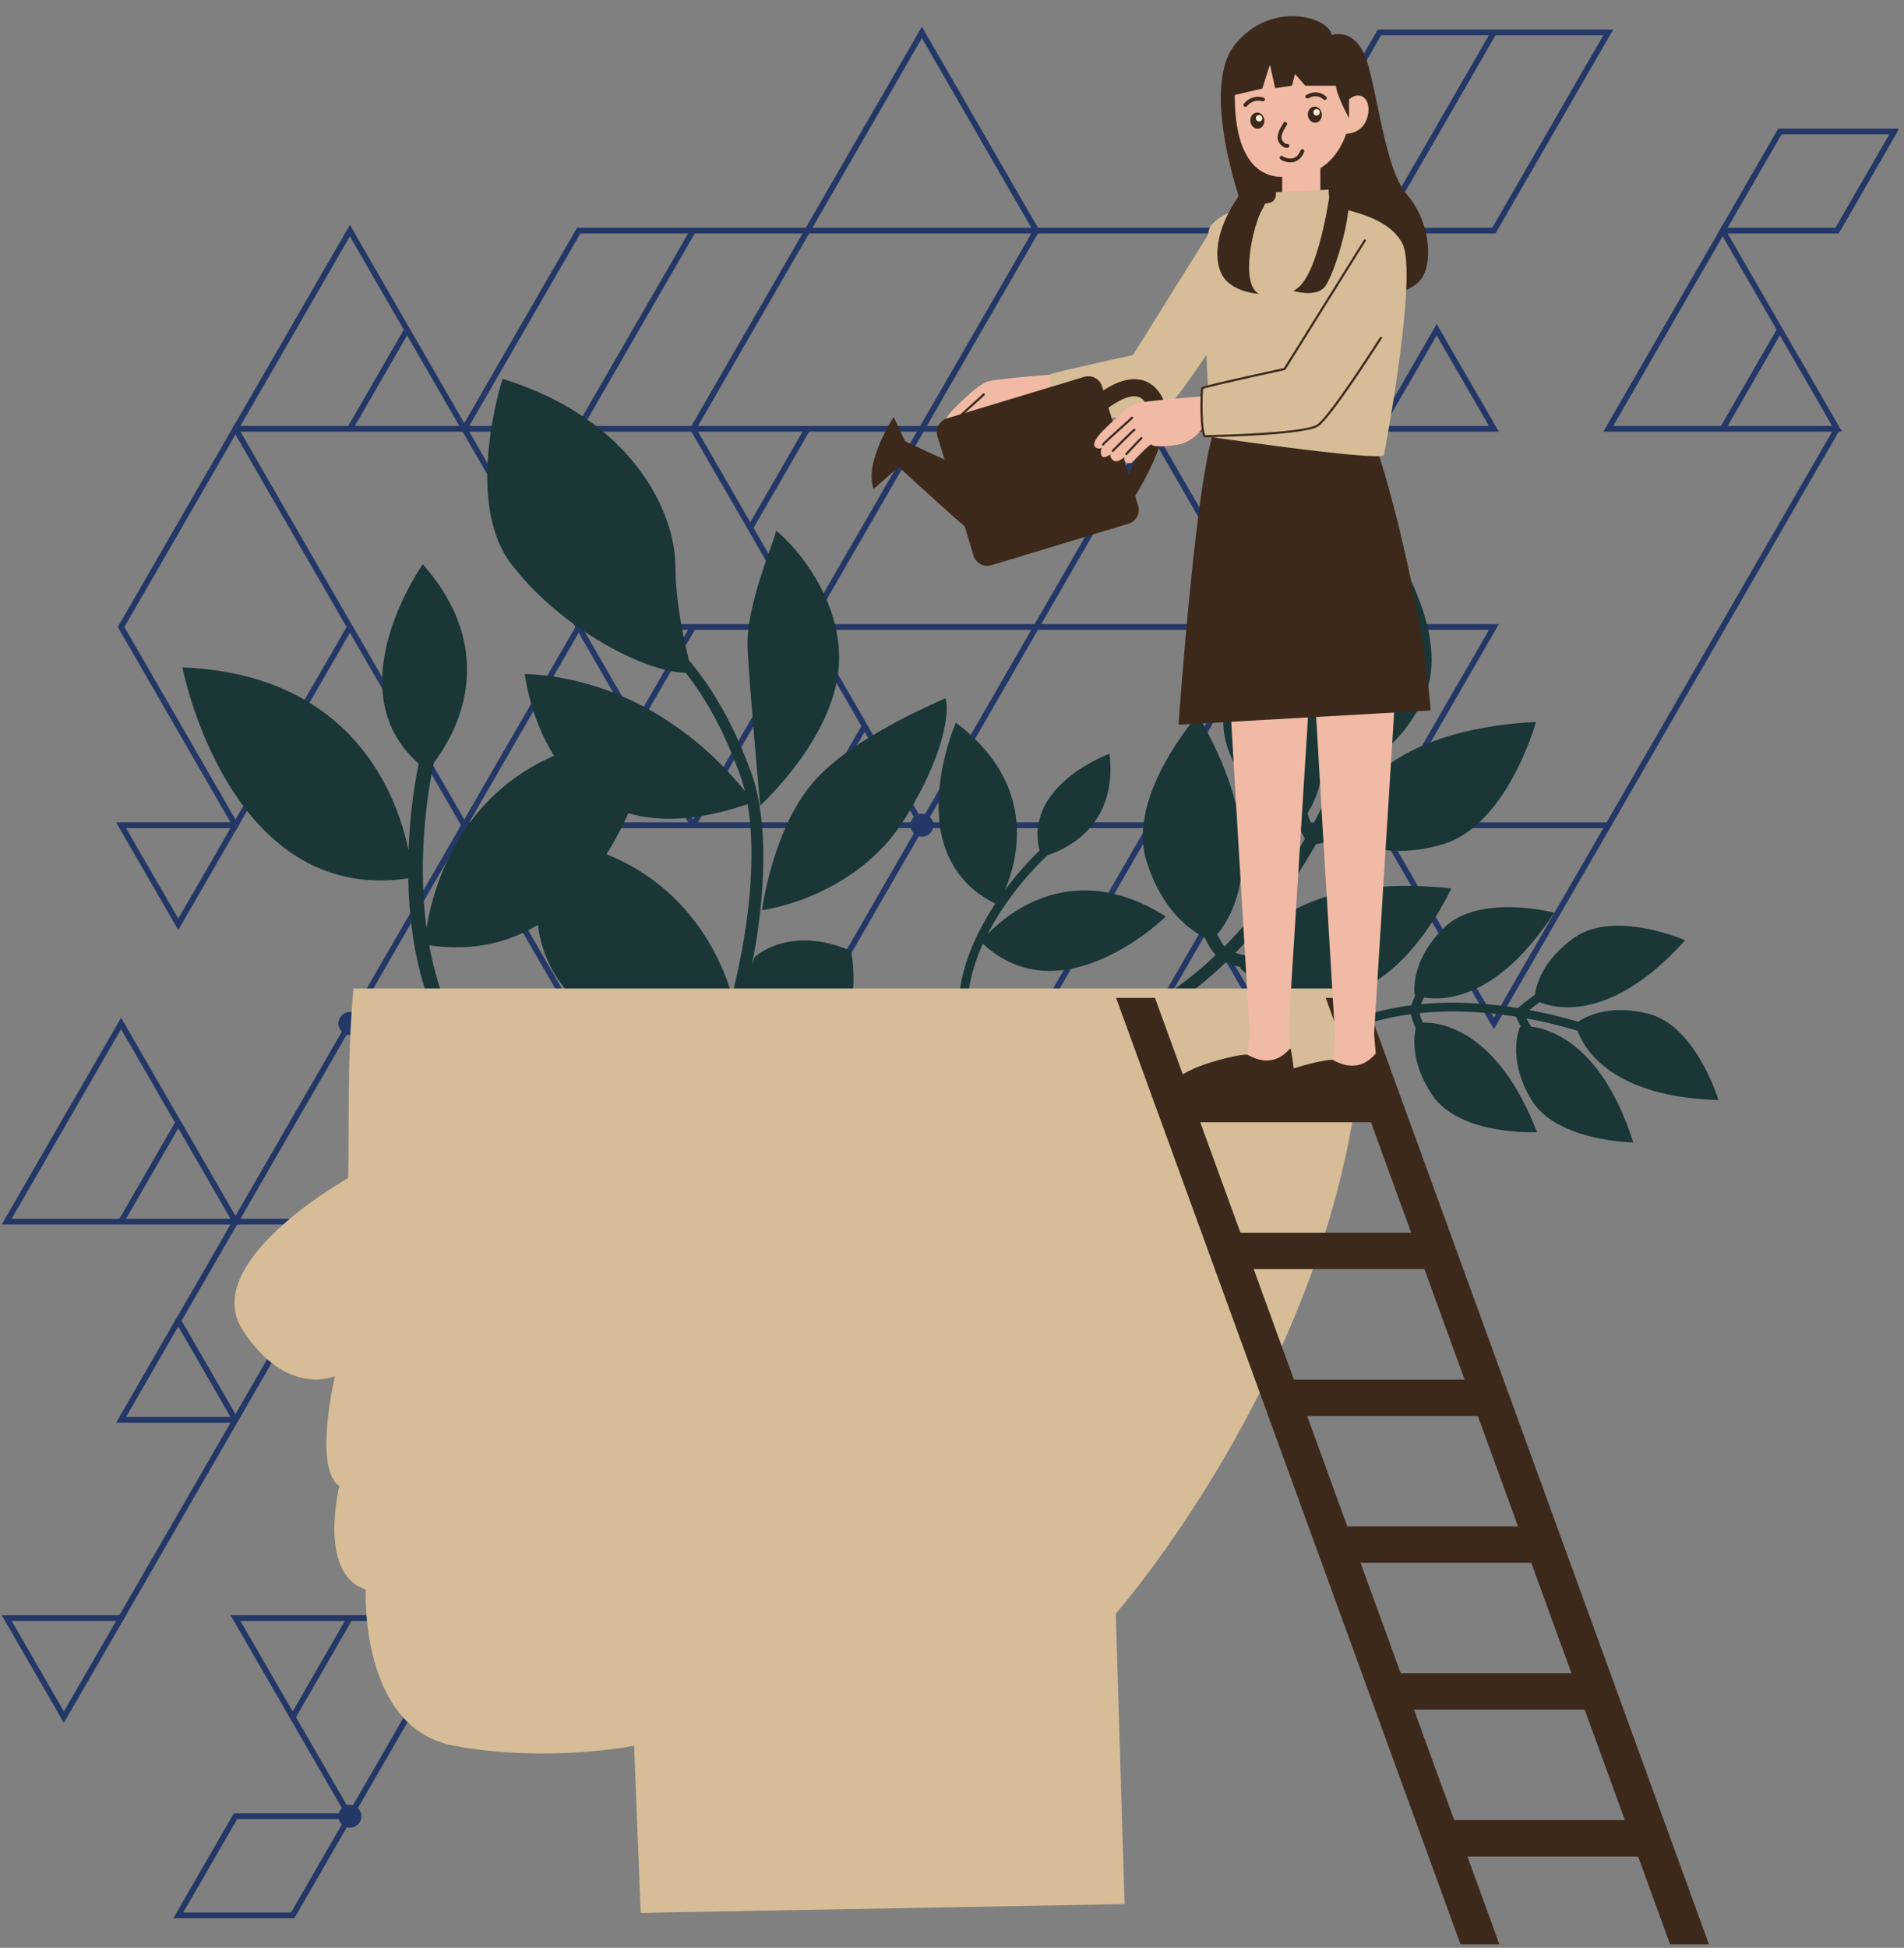
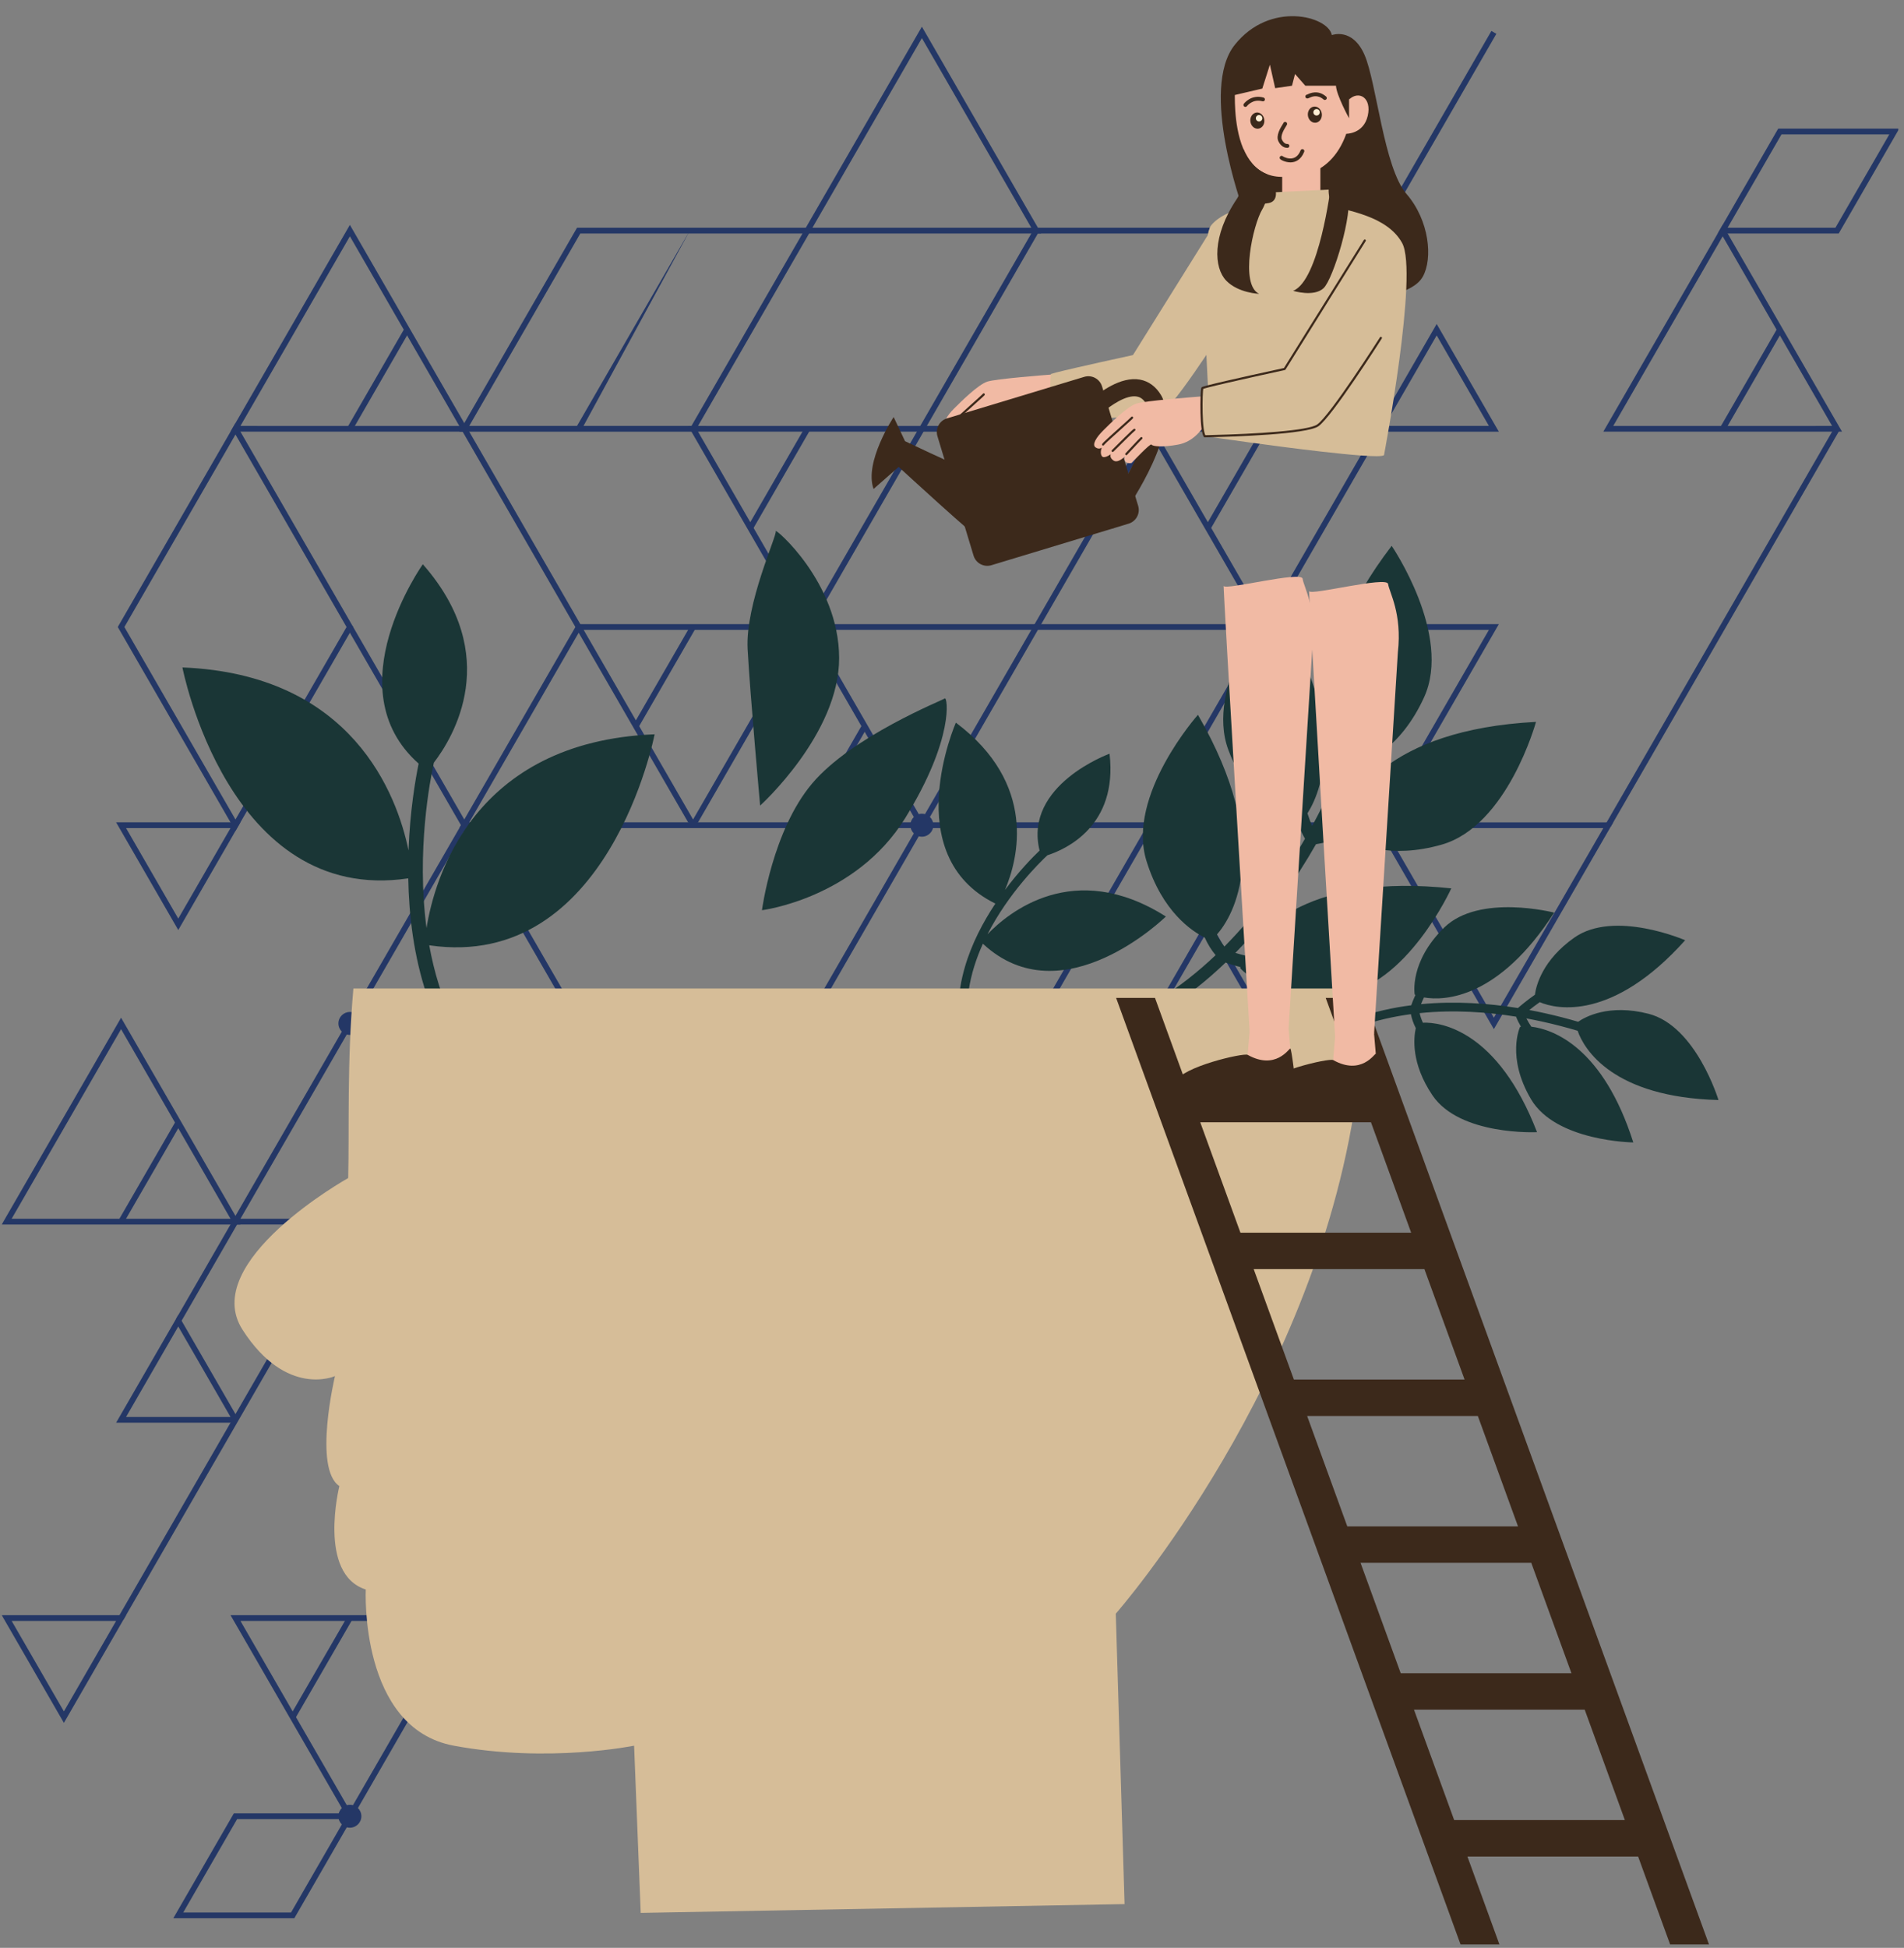
<svg xmlns="http://www.w3.org/2000/svg" width="440" zoomAndPan="magnify" viewBox="0 0 330 337.5" height="450" preserveAspectRatio="xMidYMid meet" version="1.0">
  <rect x="0" y="0" width="330" height="337.5" fill="#808080" stroke="none" />
  <defs>
    <filter x="0%" y="0%" width="100%" height="100%" id="8b662939f3">
      <feColorMatrix values="0 0 0 0 1 0 0 0 0 1 0 0 0 0 1 0 0 0 1 0" color-interpolation-filters="sRGB" />
    </filter>
    <clipPath id="2fb3508ceb">
      <path d="M 0.242 4 L 329.754 4 L 329.754 333 L 0.242 333 Z M 0.242 4 " clip-rule="nonzero" />
    </clipPath>
    <mask id="a5f3cfce4c">
      <g filter="url(#8b662939f3)">
        <rect x="-33" width="396" fill="#000000" y="-33.75" height="405" fill-opacity="0.75" />
      </g>
    </mask>
    <clipPath id="71913afa50">
      <path d="M 297 18 L 329.008 18 L 329.008 37 L 297 37 Z M 297 18 " clip-rule="nonzero" />
    </clipPath>
    <clipPath id="0f0da899c5">
      <path d="M 0.242 172 L 42 172 L 42 209 L 0.242 209 Z M 0.242 172 " clip-rule="nonzero" />
    </clipPath>
    <clipPath id="320281f499">
      <path d="M 30 310 L 62 310 L 62 328.367 L 30 328.367 Z M 30 310 " clip-rule="nonzero" />
    </clipPath>
    <clipPath id="bcee782ce4">
      <path d="M 139 0.621 L 181 0.621 L 181 37 L 139 37 Z M 139 0.621 " clip-rule="nonzero" />
    </clipPath>
    <clipPath id="71fb70c27a">
      <path d="M 0.242 275 L 22 275 L 22 295 L 0.242 295 Z M 0.242 275 " clip-rule="nonzero" />
    </clipPath>
    <clipPath id="0f762e9be6">
      <rect x="0" width="330" y="0" height="329" />
    </clipPath>
    <clipPath id="58e6a4b057">
      <path d="M 31.625 97 L 114 97 L 114 192 L 31.625 192 Z M 31.625 97 " clip-rule="nonzero" />
    </clipPath>
  </defs>
  <g clip-path="url(#2fb3508ceb)">
    <g mask="url(#a5f3cfce4c)">
      <g transform="matrix(1, 0, 0, 1, -0, 4)">
        <g clip-path="url(#0f762e9be6)">
          <path fill="#051f5d" d="M 159.781 136.992 C 160.879 136.992 161.77 137.883 161.77 138.984 C 161.77 140.082 160.879 140.973 159.777 140.973 C 158.68 140.973 157.789 140.082 157.789 138.984 C 157.789 137.883 158.68 136.992 159.781 136.992 " fill-opacity="1" fill-rule="evenodd" />
          <path fill="#051f5d" d="M 199.438 67.312 C 201.082 67.312 202.418 68.648 202.418 70.297 C 202.418 71.945 201.082 73.281 199.434 73.281 C 197.785 73.281 196.449 71.945 196.449 70.297 C 196.449 68.648 197.785 67.312 199.438 67.312 " fill-opacity="1" fill-rule="evenodd" />
          <path fill="#051f5d" d="M 219.262 171.34 C 220.359 171.34 221.25 172.227 221.25 173.328 C 221.25 174.426 220.359 175.316 219.262 175.316 C 218.164 175.316 217.273 174.426 217.273 173.328 C 217.273 172.227 218.164 171.34 219.262 171.34 " fill-opacity="1" fill-rule="evenodd" />
          <path fill="#051f5d" d="M 80.469 204.684 C 82.117 204.684 83.453 206.02 83.453 207.668 C 83.453 209.316 82.117 210.652 80.469 210.652 C 78.82 210.652 77.484 209.316 77.484 207.668 C 77.484 206.02 78.82 204.684 80.469 204.684 " fill-opacity="1" fill-rule="evenodd" />
          <path fill="#051f5d" d="M 60.641 308.707 C 61.738 308.707 62.633 309.598 62.633 310.695 C 62.633 311.793 61.738 312.684 60.641 312.684 C 59.543 312.684 58.652 311.793 58.652 310.695 C 58.652 309.598 59.543 308.707 60.641 308.707 " fill-opacity="1" fill-rule="evenodd" />
          <path fill="#051f5d" d="M 60.641 171.34 C 61.738 171.34 62.633 172.227 62.633 173.328 C 62.633 174.426 61.738 175.316 60.641 175.316 C 59.543 175.316 58.652 174.426 58.652 173.328 C 58.652 172.227 59.543 171.34 60.641 171.34 " fill-opacity="1" fill-rule="evenodd" />
          <g clip-path="url(#71913afa50)">
            <path fill="#051f5d" d="M 298.141 35.707 L 308.199 18.285 L 329.176 18.285 C 325.676 24.344 322.184 30.398 318.688 36.453 L 297.711 36.453 Z M 308.77 19.281 L 299.43 35.457 L 318.117 35.457 L 327.457 19.281 L 308.77 19.281 " fill-opacity="1" fill-rule="evenodd" />
          </g>
          <path fill="#051f5d" d="M 278.316 70.051 L 298.574 34.965 C 305.473 46.906 312.367 58.852 319.258 70.793 C 305.469 70.793 291.676 70.789 277.887 70.793 Z M 298.574 36.945 L 279.602 69.805 L 317.543 69.801 L 298.574 36.945 " fill-opacity="1" fill-rule="evenodd" />
          <path fill="#051f5d" d="M 60.211 241.766 L 80.184 207.172 L 120.406 207.172 C 127.113 218.785 133.816 230.398 140.523 242.012 C 133.816 253.625 127.113 265.234 120.406 276.852 L 80.184 276.852 C 73.477 265.238 66.77 253.625 60.07 242.012 Z M 80.754 208.168 L 61.215 242.012 L 80.754 275.855 L 119.84 275.855 L 139.379 242.012 L 119.84 208.168 L 80.754 208.168 " fill-opacity="1" fill-rule="evenodd" />
          <path fill="#051f5d" d="M 80.039 207.418 L 100.297 172.336 L 120.555 207.418 L 119.695 207.914 L 100.297 174.316 L 80.898 207.914 L 80.039 207.418 " fill-opacity="1" fill-rule="evenodd" />
          <path fill="#051f5d" d="M 199.008 138.738 L 218.977 104.145 L 259.777 104.145 C 252.977 115.922 246.176 127.703 239.375 139.48 L 198.574 139.48 Z M 219.547 105.137 L 200.293 138.484 L 238.805 138.484 L 258.059 105.137 L 219.547 105.137 " fill-opacity="1" fill-rule="evenodd" />
          <path fill="#051f5d" d="M 159.352 70.051 L 179.324 35.457 L 220.121 35.457 C 213.32 47.238 206.523 59.02 199.719 70.797 L 158.918 70.797 Z M 179.891 36.453 L 160.637 69.801 L 199.148 69.801 L 218.402 36.453 L 179.891 36.453 " fill-opacity="1" fill-rule="evenodd" />
          <path fill="#051f5d" d="M 239.949 139.48 L 258.914 172.336 L 277.887 139.48 Z M 258.488 173.574 L 238.234 138.488 C 252.023 138.488 265.812 138.484 279.605 138.488 C 272.707 150.434 265.816 162.375 258.918 174.316 L 258.488 173.574 " fill-opacity="1" fill-rule="evenodd" />
          <path fill="#051f5d" d="M 60.211 173.078 L 80.469 137.992 C 87.367 149.938 94.258 161.879 101.156 173.82 C 87.363 173.824 73.574 173.82 59.781 173.82 Z M 80.469 139.977 L 61.5 172.832 L 99.438 172.828 L 80.469 139.977 " fill-opacity="1" fill-rule="evenodd" />
          <path fill="#051f5d" d="M 80.039 138.738 L 100.012 104.145 L 140.234 104.145 C 147.035 115.922 153.836 127.699 160.637 139.48 L 79.609 139.48 Z M 100.582 105.137 L 81.328 138.484 L 158.918 138.484 L 139.668 105.137 L 100.582 105.137 " fill-opacity="1" fill-rule="evenodd" />
          <path fill="#051f5d" d="M 61.07 173.574 L 41.246 207.914 L 40.383 207.418 L 60.211 173.078 L 61.07 173.574 " fill-opacity="1" fill-rule="evenodd" />
          <path fill="#051f5d" d="M 80.898 173.574 L 61.07 207.914 L 60.211 207.418 L 80.039 173.078 L 80.898 173.574 " fill-opacity="1" fill-rule="evenodd" />
          <path fill="#051f5d" d="M 140.383 104.887 L 120.555 139.23 L 119.695 138.738 L 139.52 104.391 L 140.383 104.887 " fill-opacity="1" fill-rule="evenodd" />
          <path fill="#051f5d" d="M 120.555 104.891 L 110.641 122.059 L 109.781 121.562 L 119.695 104.391 L 120.555 104.891 " fill-opacity="1" fill-rule="evenodd" />
          <path fill="#051f5d" d="M 150.293 122.059 L 140.383 139.23 L 139.52 138.734 L 149.438 121.562 L 150.293 122.059 " fill-opacity="1" fill-rule="evenodd" />
          <path fill="#051f5d" d="M 100.727 104.391 L 120.555 138.738 L 119.695 139.23 L 99.867 104.887 L 100.727 104.391 " fill-opacity="1" fill-rule="evenodd" />
          <path fill="#051f5d" d="M 120.984 70.793 L 139.949 103.648 L 158.918 70.793 Z M 139.52 104.887 L 119.266 69.801 C 133.059 69.801 146.848 69.801 160.637 69.805 C 153.738 81.742 146.848 93.688 139.953 105.629 L 139.52 104.887 " fill-opacity="1" fill-rule="evenodd" />
          <path fill="#051f5d" d="M 140.383 70.547 L 130.469 87.719 L 129.609 87.223 L 139.52 70.047 L 140.383 70.547 " fill-opacity="1" fill-rule="evenodd" />
          <path fill="#051f5d" d="M 139.52 173.078 L 159.496 138.484 L 199.723 138.484 C 206.43 150.098 213.137 161.707 219.832 173.328 C 213.137 184.941 206.43 196.555 199.719 208.168 L 159.496 208.168 C 152.785 196.555 146.078 184.941 139.379 173.328 Z M 160.062 139.48 L 140.523 173.328 L 160.062 207.172 L 199.148 207.172 L 218.691 173.328 L 199.148 139.48 L 160.062 139.48 " fill-opacity="1" fill-rule="evenodd" />
          <path fill="#051f5d" d="M 80.469 208.164 L 40.812 208.164 L 40.812 207.172 L 80.469 207.172 L 80.469 208.164 " fill-opacity="1" fill-rule="evenodd" />
          <g clip-path="url(#0f0da899c5)">
            <path fill="#051f5d" d="M 0.727 207.422 L 20.984 172.336 C 27.883 184.281 34.773 196.223 41.672 208.164 C 27.883 208.168 14.09 208.164 0.301 208.164 Z M 20.984 174.316 L 2.016 207.172 L 39.953 207.172 L 20.984 174.316 " fill-opacity="1" fill-rule="evenodd" />
          </g>
          <path fill="#051f5d" d="M 140.383 173.574 L 120.555 207.914 L 119.695 207.418 L 139.52 173.078 L 140.383 173.574 " fill-opacity="1" fill-rule="evenodd" />
          <path fill="#051f5d" d="M 160.207 207.914 L 140.383 242.258 L 139.52 241.766 L 159.348 207.418 L 160.207 207.914 " fill-opacity="1" fill-rule="evenodd" />
          <path fill="#051f5d" d="M 159.781 208.164 L 120.121 208.164 L 120.121 207.172 L 159.781 207.172 L 159.781 208.164 " fill-opacity="1" fill-rule="evenodd" />
          <path fill="#051f5d" d="M 140.383 207.914 L 130.469 225.086 L 129.609 224.59 L 139.52 207.418 L 140.383 207.914 " fill-opacity="1" fill-rule="evenodd" />
          <path fill="#051f5d" d="M 200.293 70.793 L 219.262 103.648 L 238.234 70.793 Z M 218.836 104.887 L 198.578 69.801 C 212.367 69.801 226.156 69.801 239.949 69.805 C 233.055 81.746 226.16 93.688 219.262 105.629 L 218.836 104.887 " fill-opacity="1" fill-rule="evenodd" />
          <path fill="#051f5d" d="M 219.262 105.133 L 139.953 105.133 L 139.953 104.145 L 219.262 104.145 L 219.262 105.133 " fill-opacity="1" fill-rule="evenodd" />
          <path fill="#051f5d" d="M 180.035 104.887 L 160.207 139.23 L 159.352 138.738 L 179.176 104.391 L 180.035 104.887 " fill-opacity="1" fill-rule="evenodd" />
          <path fill="#051f5d" d="M 239.516 104.887 L 219.691 139.23 L 218.836 138.738 L 238.66 104.391 L 239.516 104.887 " fill-opacity="1" fill-rule="evenodd" />
          <path fill="#051f5d" d="M 41.672 276.848 L 60.641 309.703 L 79.609 276.848 Z M 60.211 310.945 L 39.953 275.855 C 53.746 275.859 67.535 275.855 81.328 275.855 L 60.645 311.688 L 60.211 310.945 " fill-opacity="1" fill-rule="evenodd" />
          <path fill="#051f5d" d="M 61.07 276.602 L 51.156 293.773 L 50.297 293.277 L 60.211 276.102 L 61.07 276.602 " fill-opacity="1" fill-rule="evenodd" />
          <g clip-path="url(#320281f499)">
            <path fill="#051f5d" d="M 30.469 327.621 L 40.527 310.199 L 61.5 310.199 L 51.012 328.367 L 30.039 328.367 Z M 41.098 311.191 L 31.758 327.371 L 50.441 327.371 L 59.781 311.191 L 41.098 311.191 " fill-opacity="1" fill-rule="evenodd" />
          </g>
          <path fill="#051f5d" d="M 159.352 241.766 L 169.406 224.344 L 190.383 224.344 L 179.891 242.508 L 158.918 242.508 Z M 169.977 225.336 L 160.637 241.512 L 179.324 241.512 L 188.664 225.336 L 169.977 225.336 " fill-opacity="1" fill-rule="evenodd" />
          <path fill="#051f5d" d="M 40.812 242.508 L 20.125 242.508 L 30.898 223.848 L 41.242 241.762 L 40.812 242.012 Z M 21.848 241.512 L 39.953 241.512 L 30.898 225.832 L 21.848 241.512 " fill-opacity="1" fill-rule="evenodd" />
          <path fill="#051f5d" d="M 20.555 104.391 L 40.812 69.305 L 61.215 104.641 L 40.812 139.977 C 34.016 128.195 27.211 116.418 20.414 104.641 Z M 40.812 71.289 L 21.559 104.641 L 40.812 137.992 L 60.066 104.641 L 40.812 71.289 " fill-opacity="1" fill-rule="evenodd" />
          <path fill="#051f5d" d="M 79.609 69.805 L 60.645 36.945 L 41.672 69.801 Z M 61.07 35.707 L 81.324 70.793 C 67.535 70.789 53.742 70.793 39.953 70.793 C 46.848 58.848 53.742 46.906 60.641 34.965 L 61.07 35.707 " fill-opacity="1" fill-rule="evenodd" />
          <path fill="#051f5d" d="M 60.211 70.047 L 70.125 52.879 L 70.984 53.371 L 61.07 70.547 L 60.211 70.047 " fill-opacity="1" fill-rule="evenodd" />
          <g clip-path="url(#bcee782ce4)">
            <path fill="#051f5d" d="M 139.52 35.707 L 159.781 0.621 L 180.465 36.453 C 166.676 36.453 152.883 36.449 139.094 36.453 Z M 159.781 2.602 L 140.809 35.461 L 178.746 35.461 L 159.781 2.602 " fill-opacity="1" fill-rule="evenodd" />
          </g>
-           <path fill="#051f5d" d="M 218.836 35.707 L 238.805 1.113 L 279.605 1.113 C 272.805 12.895 266.008 24.672 259.203 36.453 L 218.402 36.453 Z M 239.375 2.109 L 220.121 35.457 L 258.633 35.457 L 277.887 2.109 L 239.375 2.109 " fill-opacity="1" fill-rule="evenodd" />
          <path fill="#051f5d" d="M 21.848 139.48 L 30.898 155.164 L 39.953 139.48 Z M 30.469 156.402 L 20.125 138.484 L 41.672 138.484 L 30.898 157.145 L 30.469 156.402 " fill-opacity="1" fill-rule="evenodd" />
          <path fill="#051f5d" d="M 20.555 207.418 L 30.473 190.25 L 31.328 190.746 L 21.414 207.918 L 20.555 207.418 " fill-opacity="1" fill-rule="evenodd" />
          <path fill="#051f5d" d="M 80.039 70.051 L 100.012 35.457 L 140.812 35.457 C 134.012 47.234 127.207 59.016 120.406 70.797 L 79.609 70.797 Z M 100.582 36.453 L 81.328 69.801 L 119.84 69.801 L 139.094 36.453 L 100.582 36.453 " fill-opacity="1" fill-rule="evenodd" />
-           <path fill="#051f5d" d="M 99.867 70.047 L 119.695 35.707 L 120.555 36.203 L 100.727 70.543 L 99.867 70.047 " fill-opacity="1" fill-rule="evenodd" />
+           <path fill="#051f5d" d="M 99.867 70.047 L 119.695 35.707 L 100.727 70.543 L 99.867 70.047 " fill-opacity="1" fill-rule="evenodd" />
          <path fill="#051f5d" d="M 80.039 139.23 L 60.211 104.887 L 61.07 104.391 L 80.898 138.734 L 80.039 139.23 " fill-opacity="1" fill-rule="evenodd" />
          <path fill="#051f5d" d="M 179.176 104.391 L 199.008 70.047 L 199.863 70.547 L 180.035 104.887 L 179.176 104.391 " fill-opacity="1" fill-rule="evenodd" />
          <path fill="#051f5d" d="M 99.867 104.887 L 80.039 70.547 L 80.898 70.047 L 100.727 104.391 L 99.867 104.887 " fill-opacity="1" fill-rule="evenodd" />
          <path fill="#051f5d" d="M 159.348 207.418 L 199.008 138.734 L 199.863 139.23 L 160.207 207.914 L 159.348 207.418 " fill-opacity="1" fill-rule="evenodd" />
          <path fill="#051f5d" d="M 80.039 276.102 L 119.695 207.418 L 120.551 207.914 L 80.898 276.602 L 80.039 276.102 " fill-opacity="1" fill-rule="evenodd" />
          <path fill="#051f5d" d="M 208.918 87.223 L 218.836 70.047 L 219.691 70.547 L 209.777 87.719 L 208.918 87.223 " fill-opacity="1" fill-rule="evenodd" />
          <path fill="#051f5d" d="M 238.66 35.707 L 258.488 1.363 L 259.348 1.859 L 239.52 36.203 L 238.66 35.707 " fill-opacity="1" fill-rule="evenodd" />
          <path fill="#051f5d" d="M 238.66 70.051 L 249.004 52.133 L 259.777 70.797 L 238.23 70.797 Z M 249.004 54.117 L 239.949 69.801 L 258.059 69.801 L 249.004 54.117 " fill-opacity="1" fill-rule="evenodd" />
          <path fill="#051f5d" d="M 298.141 70.047 L 308.059 52.879 L 308.914 53.371 L 299.004 70.547 L 298.141 70.047 " fill-opacity="1" fill-rule="evenodd" />
          <path fill="#051f5d" d="M 318.828 70.543 L 279.176 139.23 L 278.316 138.738 L 317.969 70.051 L 318.828 70.543 " fill-opacity="1" fill-rule="evenodd" />
          <path fill="#051f5d" d="M 41.242 207.918 L 31.328 225.09 L 30.473 224.594 L 40.383 207.418 L 41.242 207.918 " fill-opacity="1" fill-rule="evenodd" />
          <path fill="#051f5d" d="M 209.781 156.402 L 180.035 207.914 L 179.176 207.418 L 208.918 155.906 L 209.781 156.402 " fill-opacity="1" fill-rule="evenodd" />
          <g clip-path="url(#71fb70c27a)">
            <path fill="#051f5d" d="M 2.02 276.855 L 11.074 292.535 L 20.125 276.855 Z M 10.645 293.773 L 0.301 275.855 L 21.848 275.855 L 11.074 294.52 L 10.645 293.773 " fill-opacity="1" fill-rule="evenodd" />
          </g>
          <path fill="#051f5d" d="M 61.07 207.914 L 21.414 276.605 L 20.555 276.105 L 60.211 207.418 L 61.07 207.914 " fill-opacity="1" fill-rule="evenodd" />
        </g>
      </g>
    </g>
  </g>
  <path fill="#1a3636" d="M 266.867 173.641 C 266.156 174.141 265.543 174.613 265.059 175.004 C 266 175.18 266.91 175.363 267.773 175.559 C 269.816 176.012 271.75 176.52 273.523 177.039 C 274.68 176.234 278.812 173.887 285.723 175.656 C 293.969 177.766 297.844 190.598 297.844 190.598 C 279.586 190.117 274.551 181.855 273.434 178.598 C 271.539 178.035 269.441 177.477 267.191 176.988 C 266.352 176.805 265.469 176.625 264.555 176.457 C 264.773 176.891 265.055 177.367 265.406 177.891 C 269.254 178.344 277.855 181.531 283.082 197.945 C 283.082 197.945 269.68 197.793 265.355 190.461 C 261.035 183.129 263.441 177.961 263.441 177.961 C 263.43 177.941 263.488 177.91 263.609 177.887 C 263.258 177.289 262.973 176.707 262.762 176.152 C 257.816 175.359 252.008 174.926 246.051 175.543 C 246.168 176.09 246.363 176.645 246.617 177.203 C 249.789 177.055 259.629 178.621 266.398 196.168 C 266.398 196.168 253.008 196.82 248.258 189.762 C 244.555 184.266 245.004 179.836 245.383 178.141 C 244.977 177.332 244.691 176.527 244.535 175.723 C 241.551 176.121 238.543 176.793 235.605 177.832 C 235.207 177.973 234.773 177.766 234.633 177.371 C 234.578 177.207 234.578 177.043 234.625 176.891 C 234.695 176.668 234.863 176.48 235.098 176.398 C 238.227 175.293 241.426 174.586 244.598 174.18 C 244.73 173.781 244.965 173.156 245.316 172.395 C 245.215 172.344 245.172 172.305 245.188 172.289 C 245.188 172.289 244.215 166.672 250.301 160.723 C 256.387 154.777 269.367 158.129 269.367 158.129 C 259.809 172.957 250.461 173.473 246.801 172.824 C 246.594 173.262 246.422 173.656 246.293 173.988 C 252.285 173.414 258.105 173.859 263.086 174.66 C 263.562 174.242 264.613 173.352 266.027 172.355 C 266.262 170.66 267.395 166.324 272.836 162.473 C 279.785 157.559 292.07 162.914 292.07 162.914 C 279.539 176.898 269.793 174.906 266.867 173.641 Z M 266.867 173.641 " fill-opacity="1" fill-rule="nonzero" />
  <path fill="#1a3636" d="M 232.504 143.062 C 231.336 143.395 230.285 143.648 229.438 143.836 C 230.074 142.656 230.668 141.508 231.215 140.398 C 232.512 137.781 233.652 135.238 234.637 132.859 C 236.527 132.305 242.691 129.871 246.82 120.82 C 251.746 110.016 241.203 94.574 241.203 94.574 C 225.738 114.824 230.309 127.523 232.867 131.59 C 231.82 134.141 230.586 136.906 229.152 139.781 C 228.617 140.852 228.039 141.965 227.418 143.105 C 227.141 142.488 226.867 141.766 226.609 140.926 C 229.484 136.352 233.551 124.223 220.301 104.176 C 220.301 104.176 208.734 118.867 212.914 129.98 C 217.094 141.09 224.812 143 224.812 143 C 224.824 143.031 224.906 142.992 225.039 142.883 C 225.383 143.785 225.762 144.605 226.184 145.32 C 222.711 151.387 218.102 158.074 212.215 164.004 C 211.719 163.398 211.289 162.703 210.906 161.934 C 213.848 158.625 220.754 146.562 207.625 123.852 C 207.625 123.852 195.199 137.824 198.703 149.164 C 201.434 157.992 206.633 161.383 208.809 162.453 C 209.328 163.605 209.957 164.621 210.691 165.496 C 207.645 168.387 204.285 171.062 200.582 173.344 C 200.082 173.652 199.93 174.305 200.238 174.805 C 200.363 175.008 200.543 175.156 200.75 175.234 C 201.051 175.355 201.402 175.336 201.699 175.152 C 205.641 172.723 209.207 169.863 212.422 166.777 C 212.973 166.98 213.859 167.273 214.988 167.559 C 214.957 167.711 214.961 167.797 214.992 167.793 C 214.992 167.793 220.242 173.766 232.031 172.359 C 243.82 170.957 251.535 153.926 251.535 153.926 C 227.066 151.328 218.324 161.031 215.824 165.57 C 215.168 165.414 214.586 165.25 214.113 165.105 C 219.984 159.098 224.594 152.387 228.086 146.273 C 228.957 146.125 230.844 145.762 233.164 145.102 C 235.211 146.328 240.91 148.895 249.855 146.352 C 261.277 143.109 266.219 125.078 266.219 125.078 C 240.055 126.445 233.691 138.777 232.504 143.062 Z M 232.504 143.062 " fill-opacity="1" fill-rule="nonzero" />
  <g clip-path="url(#58e6a4b057)">
    <path fill="#1a3636" d="M 70.805 147.352 C 71.055 140.465 72.023 134.914 72.559 132.309 C 57.922 119.344 73.285 97.77 73.285 97.77 C 87.215 113.594 78.547 127.777 75.199 132.141 C 74.539 135.141 72.152 147.492 73.926 160.801 C 75.266 152.43 81.859 128.492 113.457 127.23 C 113.457 127.23 105.543 168.34 74.395 163.789 C 76.043 172.898 79.82 182.16 87.578 188.93 C 88.109 189.395 88.164 190.199 87.703 190.73 C 87.449 191.02 87.094 191.168 86.738 191.168 C 86.441 191.168 86.145 191.062 85.902 190.852 C 74.086 180.539 70.98 164.926 70.758 152.191 C 39.543 156.824 31.617 115.645 31.617 115.645 C 61.113 116.824 68.82 137.762 70.805 147.352 Z M 70.805 147.352 " fill-opacity="1" fill-rule="nonzero" />
  </g>
  <path fill="#1a3636" d="M 132.062 157.711 C 132.062 157.711 133.875 143.875 140.785 135.723 C 147.695 127.57 163.301 121.355 163.75 121.016 C 164.199 120.676 165.48 127.848 156.879 141.766 C 148.273 155.688 132.062 157.711 132.062 157.711 Z M 132.062 157.711 " fill-opacity="1" fill-rule="nonzero" />
-   <path fill="#1a3636" d="M 96.02 145.535 C 119.07 149.227 125.445 167.551 126.867 172.484 C 127.125 171.496 127.359 170.512 127.586 169.52 C 128.953 163.48 129.906 157.332 130.176 151.164 C 130.32 147.203 130.25 143.191 129.578 139.328 C 94.543 151.355 90.969 116.766 90.969 116.766 C 111.824 117.648 124.941 131.824 129.102 137.066 C 129.102 137.062 129.098 137.059 129.098 137.055 C 128.77 135.707 128.352 134.391 127.832 133.109 C 125.664 127.312 122.855 121.785 119.102 116.898 C 119.023 116.793 118.945 116.691 118.863 116.59 C 118.863 116.586 118.859 116.582 118.855 116.578 C 110.918 116.348 96.262 108.016 88.477 97.535 C 80.309 86.539 87.105 65.641 87.105 65.641 C 110.152 72.742 117.062 89.398 117.055 97.98 C 117.047 104.109 118.547 110.965 119.406 114.379 C 119.793 114.844 120.168 115.312 120.543 115.793 C 124.457 120.809 127.406 126.52 129.648 132.41 C 129.945 133.145 130.227 133.879 130.469 134.668 C 130.746 135.434 130.926 136.215 131.129 136.996 C 131.328 137.773 131.441 138.57 131.605 139.355 C 131.727 140.148 131.844 140.934 131.941 141.734 C 132.293 144.906 132.363 148.086 132.25 151.246 C 132.055 156.648 131.352 161.996 130.305 167.281 L 130.777 165.828 C 130.777 165.828 136.859 160.117 147.504 164.773 C 147.504 164.773 151.098 181.059 137.367 187.512 C 126.547 192.609 123.617 191.742 122.863 191.148 C 122.66 190.992 122.613 190.852 122.613 190.852 C 122.613 190.852 122.055 190.582 120.922 189.906 C 118.066 188.191 111.559 183.871 101.191 174.746 C 86.73 162.023 96.02 145.535 96.02 145.535 Z M 96.02 145.535 " fill-opacity="1" fill-rule="nonzero" />
  <path fill="#1a3636" d="M 131.746 139.582 C 131.746 139.582 130.004 120.324 129.578 112.465 C 129.156 104.602 134.738 92.699 134.449 92.023 C 134.16 91.348 145.406 100.812 145.438 114 C 145.469 127.188 131.746 139.582 131.746 139.582 Z M 131.746 139.582 " fill-opacity="1" fill-rule="nonzero" />
  <path fill="#1a3636" d="M 174.188 154.191 C 176.656 150.883 179.023 148.477 180.18 147.375 C 177.379 135.996 192.305 130.594 192.305 130.594 C 193.777 143.141 184.676 147.18 181.535 148.191 C 180.191 149.445 174.805 154.723 171.145 161.887 C 174.656 158.215 186.062 148.66 202.07 158.805 C 202.07 158.805 184.16 176.375 170.355 163.516 C 168.066 168.57 166.773 174.426 168.289 180.406 C 168.395 180.812 168.145 181.23 167.738 181.332 C 167.516 181.391 167.289 181.344 167.113 181.223 C 166.969 181.121 166.855 180.969 166.809 180.781 C 164.496 171.672 168.285 162.918 172.516 156.562 C 155.551 148.211 165.672 125.211 165.672 125.211 C 179.812 135.844 176.477 148.789 174.188 154.191 Z M 174.188 154.191 " fill-opacity="1" fill-rule="nonzero" />
  <path fill="#d6bd98" d="M 235.32 188.145 C 228.84 239.266 193.387 279.598 193.387 279.598 L 194.91 329.918 L 111.047 331.441 L 109.902 302.469 C 109.902 302.469 95.035 305.52 78.645 302.469 C 62.25 299.422 63.395 275.406 63.395 275.406 C 55.008 272.738 58.82 257.488 58.82 257.488 C 54.246 254.438 58.059 238.43 58.059 238.43 C 58.059 238.43 49.672 242.242 42.047 230.422 C 34.422 218.605 60.348 204.117 60.348 204.117 C 60.551 195.871 60.117 184.086 61.25 171.27 L 234.82 171.27 C 235.875 181.281 235.32 188.145 235.32 188.145 Z M 235.32 188.145 " fill-opacity="1" fill-rule="nonzero" />
  <path fill="#3c291b" d="M 229.773 172.906 L 235.32 188.145 L 205.73 188.145 L 200.184 172.906 L 193.445 172.906 L 253.141 336.91 L 259.879 336.91 L 254.332 321.672 L 283.918 321.672 L 289.465 336.91 L 296.203 336.91 L 236.512 172.906 Z M 237.617 194.457 L 244.582 213.586 L 214.992 213.586 L 208.027 194.457 Z M 233.512 264.473 L 226.551 245.34 L 256.137 245.34 L 263.102 264.473 Z M 265.398 270.785 L 272.363 289.918 L 242.773 289.918 L 235.809 270.785 Z M 224.254 239.031 L 217.289 219.898 L 246.879 219.898 L 253.84 239.031 Z M 252.035 315.359 L 245.07 296.227 L 274.66 296.227 L 281.621 315.359 Z M 252.035 315.359 " fill-opacity="1" fill-rule="nonzero" />
  <path fill="#f1baa4" d="M 216.25 182.773 C 216.25 182.773 216.895 173.93 217.23 174.148 C 217.562 174.367 222.738 174.355 222.902 174.492 C 223.07 174.633 223.633 181.68 223.633 181.68 C 223.633 181.68 221.32 186.828 221.156 186.688 C 220.992 186.551 216.527 185.078 216.527 185.078 Z M 216.25 182.773 " fill-opacity="1" fill-rule="nonzero" />
  <path fill="#f1baa4" d="M 227.461 112.121 L 223.336 178.215 C 223.336 178.215 220.375 180.59 216.582 178.734 C 216.582 178.734 211.898 100.715 212.09 101.523 C 212.281 102.328 225.586 98.875 225.77 100.281 C 225.953 101.691 228.227 105.367 227.461 112.121 Z M 227.461 112.121 " fill-opacity="1" fill-rule="nonzero" />
  <path fill="#3c291b" d="M 216.25 182.773 C 215.551 182.383 204.738 184.863 203.75 187.453 C 202.758 190.043 204.254 191.832 204.254 191.832 C 204.254 191.832 220.578 189.52 224.473 187.184 C 224.473 187.184 223.859 181.707 223.633 181.68 C 223.402 181.656 221.113 185.488 216.25 182.773 Z M 216.25 182.773 " fill-opacity="1" fill-rule="nonzero" />
  <path fill="#f1baa4" d="M 164.02 73.695 C 164.648 74.164 165.117 73.746 165.117 73.746 C 165.117 73.746 164.75 74.633 165.117 75.211 C 165.484 75.785 166.684 74.895 166.684 74.895 C 166.684 74.895 166.371 75.469 167.156 75.992 C 167.938 76.516 169.086 75.312 169.086 75.312 C 168.824 76.777 170.289 76.41 170.289 76.41 C 170.289 76.41 173.578 72.91 173.734 73.223 C 173.895 73.539 175.617 73.746 178.383 73.223 C 181.051 72.723 182.359 70.574 182.594 70.414 C 182.387 68.852 182.371 66.422 182.426 64.883 C 181.047 64.984 172.609 65.641 171.125 66.121 C 169.504 66.645 166.477 69.672 165.328 70.82 C 164.18 71.973 163.395 73.223 164.02 73.695 Z M 164.02 73.695 " fill-opacity="1" fill-rule="nonzero" />
  <path fill="#3c291b" d="M 165.48 73.184 C 165.398 73.184 165.32 73.129 165.301 73.043 C 165.258 72.875 165.25 72.844 168.555 69.879 C 169.395 69.125 170.262 68.344 170.344 68.242 C 170.391 68.152 170.496 68.125 170.586 68.172 C 170.68 68.219 170.707 68.344 170.664 68.438 C 170.625 68.512 170.473 68.656 168.805 70.156 C 167.621 71.219 165.844 72.816 165.656 73.062 C 165.637 73.117 165.59 73.164 165.527 73.18 C 165.512 73.184 165.496 73.184 165.48 73.184 Z M 165.48 73.184 " fill-opacity="1" fill-rule="nonzero" />
  <path fill="#3c291b" d="M 165.535 80.395 C 165.297 80.465 156.859 76.441 156.859 76.441 L 154.887 72.258 C 154.887 72.258 149.723 80.078 151.406 84.719 L 155.758 80.902 C 155.758 80.902 169.883 93.91 170.168 93.566 C 170.449 93.223 165.535 80.395 165.535 80.395 Z M 165.535 80.395 " fill-opacity="1" fill-rule="nonzero" />
  <path fill="#f1baa4" d="M 231.066 183.676 C 231.066 183.676 231.711 174.836 232.047 175.055 C 232.379 175.273 237.555 175.258 237.719 175.398 C 237.887 175.535 238.449 182.586 238.449 182.586 C 238.449 182.586 236.137 187.73 235.973 187.594 C 235.809 187.453 231.344 185.984 231.344 185.984 Z M 231.066 183.676 " fill-opacity="1" fill-rule="nonzero" />
  <path fill="#f1baa4" d="M 242.277 113.027 L 238.152 179.121 C 238.152 179.121 235.191 181.496 231.398 179.641 C 231.398 179.641 226.715 101.621 226.906 102.426 C 227.098 103.234 240.402 99.777 240.586 101.188 C 240.77 102.598 243.043 106.273 242.277 113.027 Z M 242.277 113.027 " fill-opacity="1" fill-rule="nonzero" />
  <path fill="#3c291b" d="M 231.066 183.676 C 230.367 183.289 219.555 185.766 218.566 188.355 C 217.574 190.949 219.07 192.738 219.07 192.738 C 219.07 192.738 235.395 190.426 239.289 188.086 C 239.289 188.086 238.676 182.613 238.449 182.586 C 238.219 182.559 235.93 186.391 231.066 183.676 Z M 231.066 183.676 " fill-opacity="1" fill-rule="nonzero" />
-   <path fill="#3c291b" d="M 210.957 73.449 C 211.504 72.605 237.609 76.648 238.41 77.504 C 239.207 78.363 246.453 103.402 247.961 123.105 L 204.262 125.57 C 204.262 125.57 207.539 78.746 210.957 73.449 Z M 210.957 73.449 " fill-opacity="1" fill-rule="nonzero" />
  <path fill="#3c291b" d="M 215.355 36 C 215.355 36 207.875 15.488 214 7.781 C 220.121 0.07 230.238 2.809 230.832 6.082 C 230.832 6.082 234.402 4.691 236.504 9.523 C 238.605 14.355 239.836 29.062 243.789 33.625 C 247.738 38.191 248.371 44.809 246.586 47.957 C 244.801 51.109 238.289 51.527 238.289 51.527 Z M 215.355 36 " fill-opacity="1" fill-rule="nonzero" />
  <path fill="#f1baa4" d="M 222.227 27.34 L 228.844 27.34 L 228.844 39.914 L 222.227 39.914 Z M 222.227 27.34 " fill-opacity="1" fill-rule="nonzero" />
  <path fill="#f1baa4" d="M 214 15.707 C 214.094 15.945 213.684 21.469 215.469 25.73 C 216.293 27.699 217.582 29.395 219.605 30.18 C 220.637 30.582 221.855 30.746 223.301 30.59 C 223.301 30.59 230.422 31.379 233.332 23.18 C 233.332 23.18 236.324 23.23 237.055 20.074 C 237.781 16.922 235.516 15.625 233.816 17.242 C 233.816 17.242 232.73 7.617 224.09 7.781 C 215.457 7.941 214 15.707 214 15.707 Z M 214 15.707 " fill-opacity="1" fill-rule="nonzero" />
  <path fill="#3c291b" d="M 229.621 17.32 C 229.547 17.32 229.469 17.297 229.402 17.242 C 228.316 16.305 227.332 16.762 226.91 16.961 C 226.734 17.043 226.539 17.137 226.355 16.977 C 226.215 16.855 226.199 16.645 226.32 16.504 C 226.379 16.434 226.465 16.395 226.547 16.387 C 226.57 16.379 226.598 16.367 226.625 16.352 C 227.07 16.145 228.426 15.512 229.844 16.73 C 229.984 16.852 230 17.066 229.879 17.207 C 229.812 17.281 229.719 17.32 229.621 17.32 Z M 226.793 16.469 Z M 226.793 16.469 Z M 226.793 16.469 Z M 226.793 16.469 Z M 226.793 16.465 Z M 226.789 16.465 Z M 226.789 16.465 Z M 226.789 16.465 Z M 226.789 16.465 Z M 226.789 16.465 Z M 226.789 16.465 Z M 226.789 16.465 Z M 226.785 16.465 Z M 226.785 16.465 " fill-opacity="1" fill-rule="nonzero" />
  <path fill="#3c291b" d="M 215.852 18.523 C 215.781 18.523 215.711 18.5 215.652 18.457 C 215.5 18.348 215.469 18.137 215.578 17.988 C 215.629 17.918 216.836 16.309 218.988 16.902 C 219.168 16.949 219.273 17.137 219.223 17.316 C 219.172 17.492 218.988 17.598 218.809 17.551 C 217.102 17.078 216.133 18.371 216.121 18.383 C 216.055 18.473 215.953 18.523 215.852 18.523 Z M 215.852 18.523 " fill-opacity="1" fill-rule="nonzero" />
  <path fill="#3c291b" d="M 223.086 25.617 C 222.812 25.617 222.086 25.516 221.582 24.5 C 221.082 23.5 221.953 22.113 222.324 21.52 C 222.367 21.449 222.406 21.391 222.426 21.355 C 222.465 21.23 222.574 21.137 222.711 21.121 C 222.895 21.105 223.059 21.234 223.078 21.422 C 223.094 21.555 223.043 21.637 222.895 21.875 C 222.609 22.328 221.852 23.535 222.184 24.199 C 222.574 24.988 223.078 24.949 223.098 24.945 C 223.281 24.93 223.449 25.059 223.469 25.238 C 223.492 25.418 223.371 25.586 223.191 25.613 C 223.184 25.613 223.145 25.617 223.086 25.617 Z M 222.41 21.488 Z M 222.41 21.488 Z M 222.41 21.488 " fill-opacity="1" fill-rule="nonzero" />
  <path fill="#3c291b" d="M 223.656 28.133 C 222.828 28.133 221.934 27.73 221.816 27.473 C 221.742 27.305 221.816 27.105 221.984 27.031 C 222.117 26.969 222.27 27.004 222.363 27.102 C 222.508 27.199 223.328 27.621 224.129 27.398 C 224.691 27.246 225.129 26.789 225.418 26.051 C 225.488 25.879 225.684 25.793 225.855 25.863 C 226.027 25.93 226.113 26.125 226.043 26.297 C 225.457 27.781 224.453 28.113 223.715 28.133 C 223.695 28.133 223.676 28.133 223.656 28.133 Z M 222.43 27.195 C 222.43 27.195 222.43 27.199 222.43 27.199 C 222.43 27.199 222.43 27.195 222.43 27.195 Z M 222.43 27.195 Z M 222.43 27.195 " fill-opacity="1" fill-rule="nonzero" />
  <path fill="#3c291b" d="M 229.102 19.742 C 229.121 19.926 229.105 20.109 229.062 20.285 C 229.02 20.465 228.949 20.625 228.848 20.766 C 228.75 20.91 228.629 21.023 228.488 21.109 C 228.348 21.195 228.195 21.25 228.035 21.266 C 227.875 21.281 227.715 21.262 227.559 21.207 C 227.406 21.152 227.262 21.062 227.137 20.945 C 227.008 20.824 226.906 20.684 226.828 20.52 C 226.746 20.352 226.699 20.176 226.68 19.992 C 226.66 19.809 226.672 19.625 226.715 19.449 C 226.762 19.27 226.832 19.109 226.93 18.969 C 227.031 18.824 227.152 18.711 227.293 18.625 C 227.434 18.535 227.586 18.484 227.746 18.469 C 227.906 18.453 228.062 18.473 228.219 18.527 C 228.375 18.582 228.516 18.672 228.645 18.789 C 228.77 18.91 228.875 19.051 228.953 19.215 C 229.031 19.383 229.082 19.555 229.102 19.742 Z M 229.102 19.742 " fill-opacity="1" fill-rule="nonzero" />
  <path fill="#feeed4" d="M 228.746 19.457 C 228.746 19.613 228.695 19.742 228.586 19.852 C 228.477 19.961 228.344 20.016 228.191 20.016 C 228.035 20.016 227.902 19.961 227.797 19.852 C 227.688 19.742 227.633 19.613 227.633 19.457 C 227.633 19.305 227.688 19.172 227.797 19.062 C 227.902 18.953 228.035 18.898 228.191 18.898 C 228.344 18.898 228.477 18.953 228.586 19.062 C 228.695 19.172 228.746 19.305 228.746 19.457 Z M 228.746 19.457 " fill-opacity="1" fill-rule="nonzero" />
  <path fill="#3c291b" d="M 219.133 20.773 C 219.152 20.961 219.141 21.141 219.098 21.32 C 219.055 21.496 218.98 21.656 218.883 21.801 C 218.781 21.941 218.664 22.059 218.52 22.145 C 218.379 22.23 218.23 22.281 218.07 22.297 C 217.91 22.312 217.75 22.293 217.594 22.238 C 217.438 22.184 217.297 22.098 217.172 21.977 C 217.043 21.855 216.941 21.715 216.863 21.551 C 216.781 21.387 216.734 21.211 216.715 21.023 C 216.695 20.84 216.707 20.656 216.75 20.48 C 216.793 20.301 216.867 20.141 216.965 20 C 217.066 19.855 217.188 19.742 217.328 19.656 C 217.469 19.57 217.617 19.52 217.781 19.5 C 217.941 19.484 218.098 19.504 218.254 19.559 C 218.41 19.617 218.551 19.703 218.676 19.82 C 218.805 19.941 218.906 20.082 218.988 20.25 C 219.066 20.414 219.117 20.59 219.133 20.773 Z M 219.133 20.773 " fill-opacity="1" fill-rule="nonzero" />
  <path fill="#feeed4" d="M 218.781 20.488 C 218.781 20.645 218.727 20.777 218.617 20.883 C 218.512 20.992 218.379 21.047 218.223 21.047 C 218.07 21.047 217.938 20.992 217.828 20.883 C 217.719 20.777 217.664 20.645 217.664 20.488 C 217.664 20.336 217.719 20.203 217.828 20.094 C 217.938 19.984 218.07 19.93 218.223 19.93 C 218.379 19.93 218.512 19.984 218.617 20.094 C 218.727 20.203 218.781 20.336 218.781 20.488 Z M 218.781 20.488 " fill-opacity="1" fill-rule="nonzero" />
  <path fill="#feeed4" d="M 235.223 82.227 C 235.234 82.238 235.254 82.242 235.27 82.242 C 235.289 82.242 235.273 82.238 235.223 82.227 Z M 235.223 82.227 " fill-opacity="1" fill-rule="nonzero" />
  <path fill="#d6bd98" d="M 243.012 42.094 C 241.688 39.699 239.246 38.312 236.906 37.43 C 234.168 36.387 231.566 36.031 231.082 35.547 C 230.184 34.648 230.277 32.855 230.277 32.855 L 221.129 33.309 C 221.129 33.309 221.398 34.918 219.871 35.188 C 218.348 35.457 212.426 35.996 209.918 39.043 C 209.82 39.16 209.73 39.324 209.652 39.531 C 209.52 39.848 209.406 40.266 209.316 40.773 L 196.406 61.453 C 196.383 61.496 196.34 61.527 196.293 61.539 C 196.191 61.559 186.188 63.73 183.012 64.551 C 182.441 64.703 182.223 64.77 182.141 64.801 C 182.121 64.918 182.078 65.336 182.051 66.113 C 181.988 67.785 182.02 70.137 182.219 71.617 C 182.312 72.312 182.414 72.656 182.5 72.824 C 182.668 72.82 183.016 72.812 183.504 72.801 C 191.375 72.621 200.344 72.047 201.883 70.977 C 203.168 70.086 206.465 65.406 209.094 61.488 C 209.102 61.703 209.113 61.914 209.121 62.129 C 209.195 63.828 209.281 65.477 209.363 66.992 C 208.781 67.148 208.418 67.258 208.391 67.297 C 208.344 67.367 208.293 67.93 208.262 68.734 C 208.211 70.273 208.227 72.703 208.434 74.266 C 208.52 74.91 208.637 75.41 208.801 75.637 C 208.801 75.637 209.211 75.629 209.91 75.609 C 209.918 75.688 209.918 75.727 209.918 75.727 C 209.918 75.727 209.922 75.727 209.926 75.73 C 210.25 75.777 220.547 77.281 228.984 78.242 C 231.531 78.531 233.91 78.777 235.789 78.914 C 238.07 79.082 239.621 79.102 239.875 78.863 C 239.875 78.863 245.883 47.297 243.012 42.094 Z M 243.012 42.094 " fill-opacity="1" fill-rule="nonzero" />
  <path fill="#3c291b" d="M 233.816 17.246 L 233.816 20.488 C 233.816 20.488 231.621 16.473 231.551 14.855 L 226.238 14.855 L 224.453 12.82 L 223.926 14.855 L 221.012 15.277 L 220.098 11.203 L 218.781 15.348 L 214 16.465 C 214 16.465 212.258 16.402 214 11.766 C 215.742 7.129 221.047 5.582 225.598 6.215 C 230.145 6.848 233.836 11.574 233.816 13.285 C 233.797 14.996 233.816 17.246 233.816 17.246 Z M 233.816 17.246 " fill-opacity="1" fill-rule="nonzero" />
  <path fill="#3c291b" d="M 212.527 48.625 C 214.613 50.789 218.227 50.91 218.227 50.91 C 214.852 49.297 217.164 38.953 218.781 36.266 C 219.852 34.492 219.828 31.895 219.605 30.18 C 217.582 29.395 216.293 27.699 215.469 25.73 C 215.707 28.984 215.391 32.945 214.398 34.418 C 210.012 40.918 210.391 46.406 212.527 48.625 Z M 212.527 48.625 " fill-opacity="1" fill-rule="nonzero" />
  <path fill="#3c291b" d="M 230.707 32.043 C 230.59 32.613 228.648 48.602 224.121 50.391 C 224.121 50.391 227.703 51.508 229.391 49.941 C 231.078 48.379 234.566 36.848 233.594 33.633 C 232.621 30.414 230.707 32.043 230.707 32.043 Z M 230.707 32.043 " fill-opacity="1" fill-rule="nonzero" />
  <path fill="#3c291b" d="M 192.934 91.625 L 187.906 69.617 L 189.012 69.285 C 189.062 69.246 189.121 69.195 189.188 69.145 C 190.555 68.055 194.188 65.16 197.586 65.777 C 199.082 66.051 200.336 66.973 201.219 68.445 C 204.742 74.34 195.879 87.395 194.855 88.863 Z M 191.332 71.242 L 194.301 84.234 C 197.305 79.23 200.246 72.621 198.664 69.973 C 198.078 68.992 197.465 68.781 197.055 68.707 C 195.16 68.363 192.516 70.312 191.332 71.242 Z M 191.332 71.242 " fill-opacity="1" fill-rule="nonzero" />
  <path fill="#3c291b" d="M 195.609 90.734 L 171.828 97.934 C 170.52 98.328 169.133 97.586 168.738 96.277 L 162.477 75.586 C 162.078 74.273 162.82 72.887 164.129 72.492 L 187.91 65.297 C 189.223 64.898 190.605 65.641 191.004 66.949 L 197.266 87.645 C 197.66 88.953 196.918 90.34 195.609 90.734 Z M 195.609 90.734 " fill-opacity="1" fill-rule="nonzero" />
  <path fill="#f1baa4" d="M 189.859 77.5 C 190.488 77.969 190.957 77.551 190.957 77.551 C 190.957 77.551 190.594 78.438 190.957 79.012 C 191.324 79.586 192.523 78.699 192.523 78.699 C 192.523 78.699 192.215 79.273 192.996 79.797 C 193.781 80.316 194.93 79.117 194.93 79.117 C 194.668 80.578 196.129 80.215 196.129 80.215 C 196.129 80.215 199.422 76.711 199.574 77.027 C 199.734 77.34 201.457 77.551 204.223 77.027 C 206.891 76.523 208.199 74.379 208.434 74.219 C 208.227 72.652 208.211 70.223 208.266 68.684 C 206.887 68.789 198.449 69.445 196.965 69.922 C 195.348 70.445 192.316 73.477 191.168 74.625 C 190.02 75.773 189.234 77.027 189.859 77.5 Z M 189.859 77.5 " fill-opacity="1" fill-rule="nonzero" />
  <path fill="#3c291b" d="M 191.191 77.207 C 191.105 77.207 191.027 77.148 191.008 77.066 C 190.965 76.898 190.957 76.867 194.262 73.902 C 195.102 73.145 195.969 72.367 196.051 72.266 C 196.098 72.176 196.203 72.148 196.293 72.195 C 196.387 72.242 196.418 72.367 196.371 72.457 C 196.332 72.535 196.18 72.68 194.512 74.18 C 193.328 75.242 191.551 76.836 191.363 77.086 C 191.344 77.141 191.297 77.188 191.234 77.199 C 191.219 77.203 191.203 77.207 191.191 77.207 Z M 191.191 77.207 " fill-opacity="1" fill-rule="nonzero" />
  <path fill="#3c291b" d="M 192.848 78.312 C 192.801 78.312 192.754 78.293 192.715 78.258 C 192.645 78.184 192.645 78.066 192.715 77.992 C 196.492 74.215 196.523 74.234 196.68 74.297 C 196.773 74.336 196.82 74.445 196.781 74.543 C 196.762 74.586 196.727 74.621 196.684 74.641 C 196.43 74.832 194.293 76.945 192.98 78.258 C 192.945 78.293 192.895 78.312 192.848 78.312 Z M 192.848 78.312 " fill-opacity="1" fill-rule="nonzero" />
  <path fill="#3c291b" d="M 195.207 78.867 C 195.16 78.867 195.117 78.848 195.082 78.816 C 195.004 78.746 195 78.629 195.07 78.551 C 195.164 78.449 197.402 76.035 197.703 75.773 C 197.781 75.707 197.898 75.711 197.965 75.789 C 198.035 75.867 198.027 75.988 197.949 76.055 C 197.719 76.254 196.145 77.941 195.344 78.805 C 195.309 78.844 195.258 78.867 195.207 78.867 Z M 195.207 78.867 " fill-opacity="1" fill-rule="nonzero" />
  <path fill="#3c291b" d="M 208.801 75.777 C 208.742 75.777 208.684 75.746 208.648 75.699 C 208.477 75.457 208.348 74.98 208.246 74.242 C 208.047 72.738 208.02 70.363 208.078 68.68 C 208.129 67.305 208.203 67.195 208.234 67.145 C 208.285 67.07 208.309 67.027 209.316 66.766 C 212.352 65.977 221.594 63.969 222.535 63.766 L 236.383 41.574 C 236.438 41.484 236.551 41.461 236.641 41.516 C 236.727 41.57 236.754 41.684 236.699 41.773 L 222.812 64.027 C 222.785 64.07 222.742 64.102 222.691 64.113 C 222.59 64.133 212.586 66.305 209.41 67.129 C 208.844 67.277 208.625 67.344 208.543 67.379 C 208.523 67.492 208.48 67.91 208.453 68.691 C 208.395 70.359 208.422 72.711 208.617 74.195 C 208.711 74.887 208.82 75.23 208.906 75.402 C 209.07 75.398 209.418 75.391 209.906 75.379 C 217.781 75.195 226.742 74.621 228.285 73.555 C 230.559 71.98 239.09 58.582 239.176 58.449 C 239.23 58.359 239.344 58.336 239.434 58.391 C 239.52 58.445 239.547 58.562 239.492 58.648 C 239.137 59.203 230.836 72.242 228.5 73.859 C 226.473 75.262 213.762 75.664 209.914 75.75 C 209.211 75.77 208.805 75.777 208.805 75.777 C 208.805 75.777 208.801 75.777 208.801 75.777 Z M 208.801 75.777 " fill-opacity="1" fill-rule="nonzero" />
</svg>